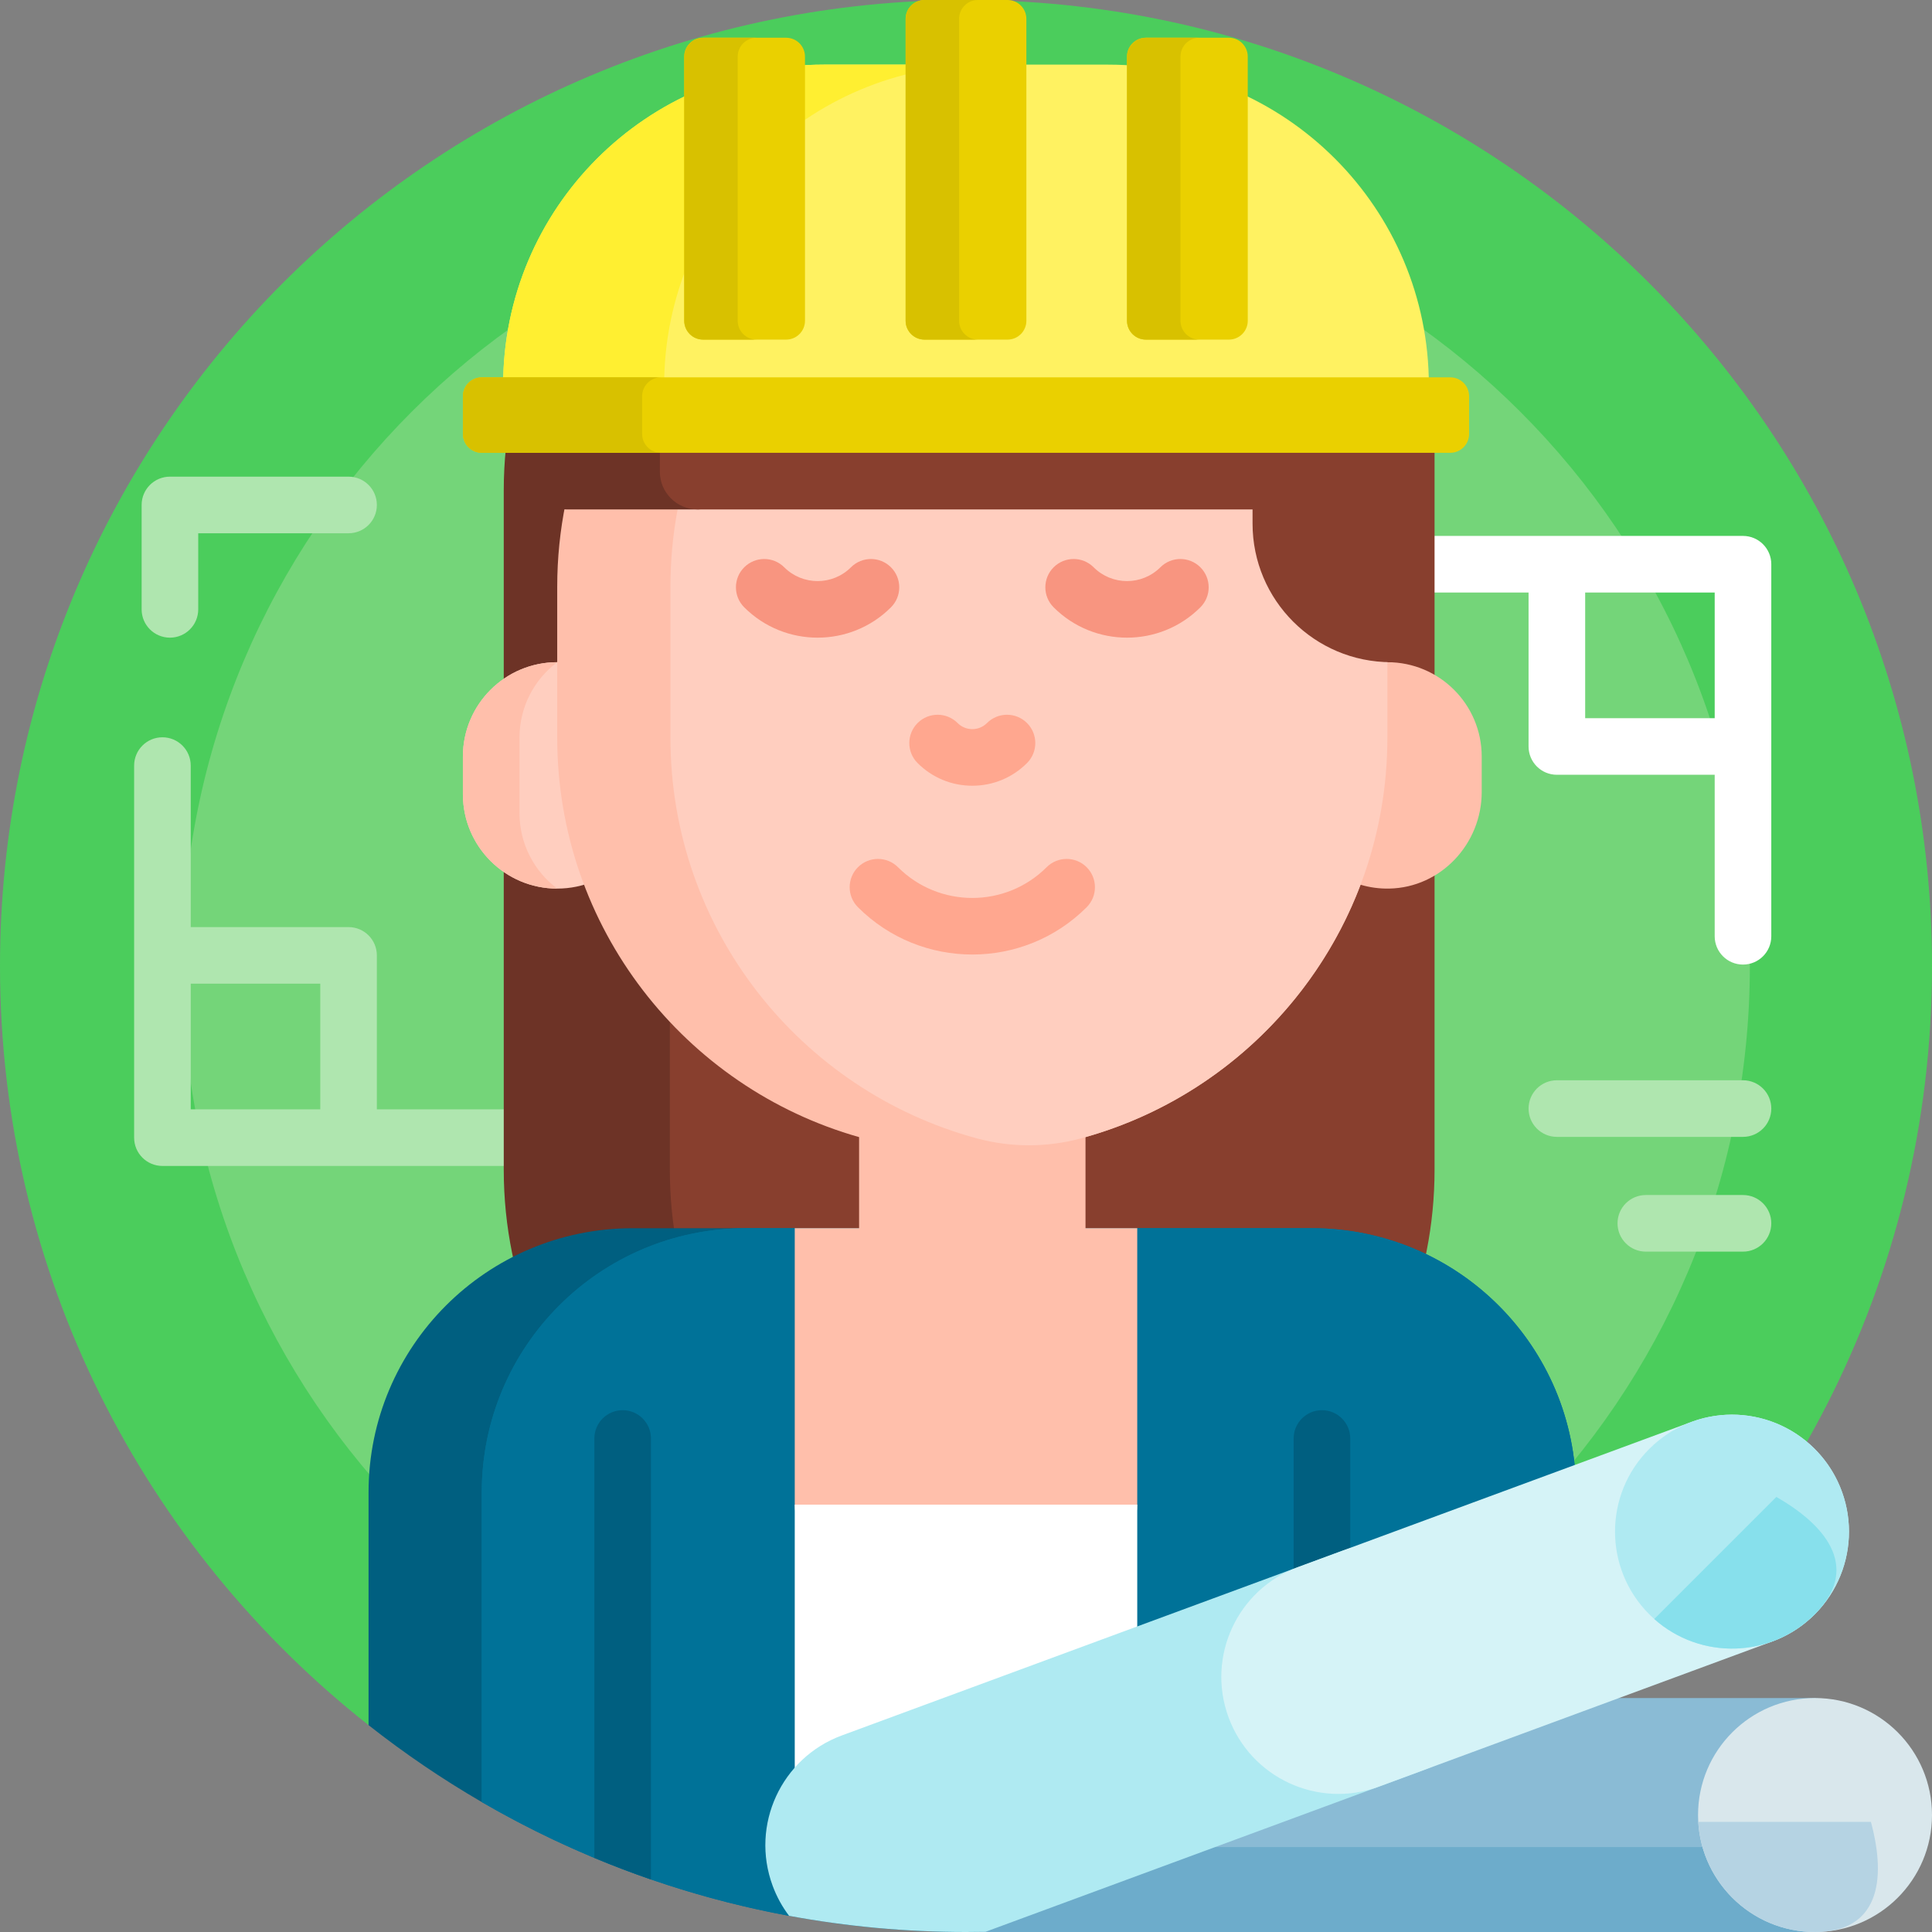
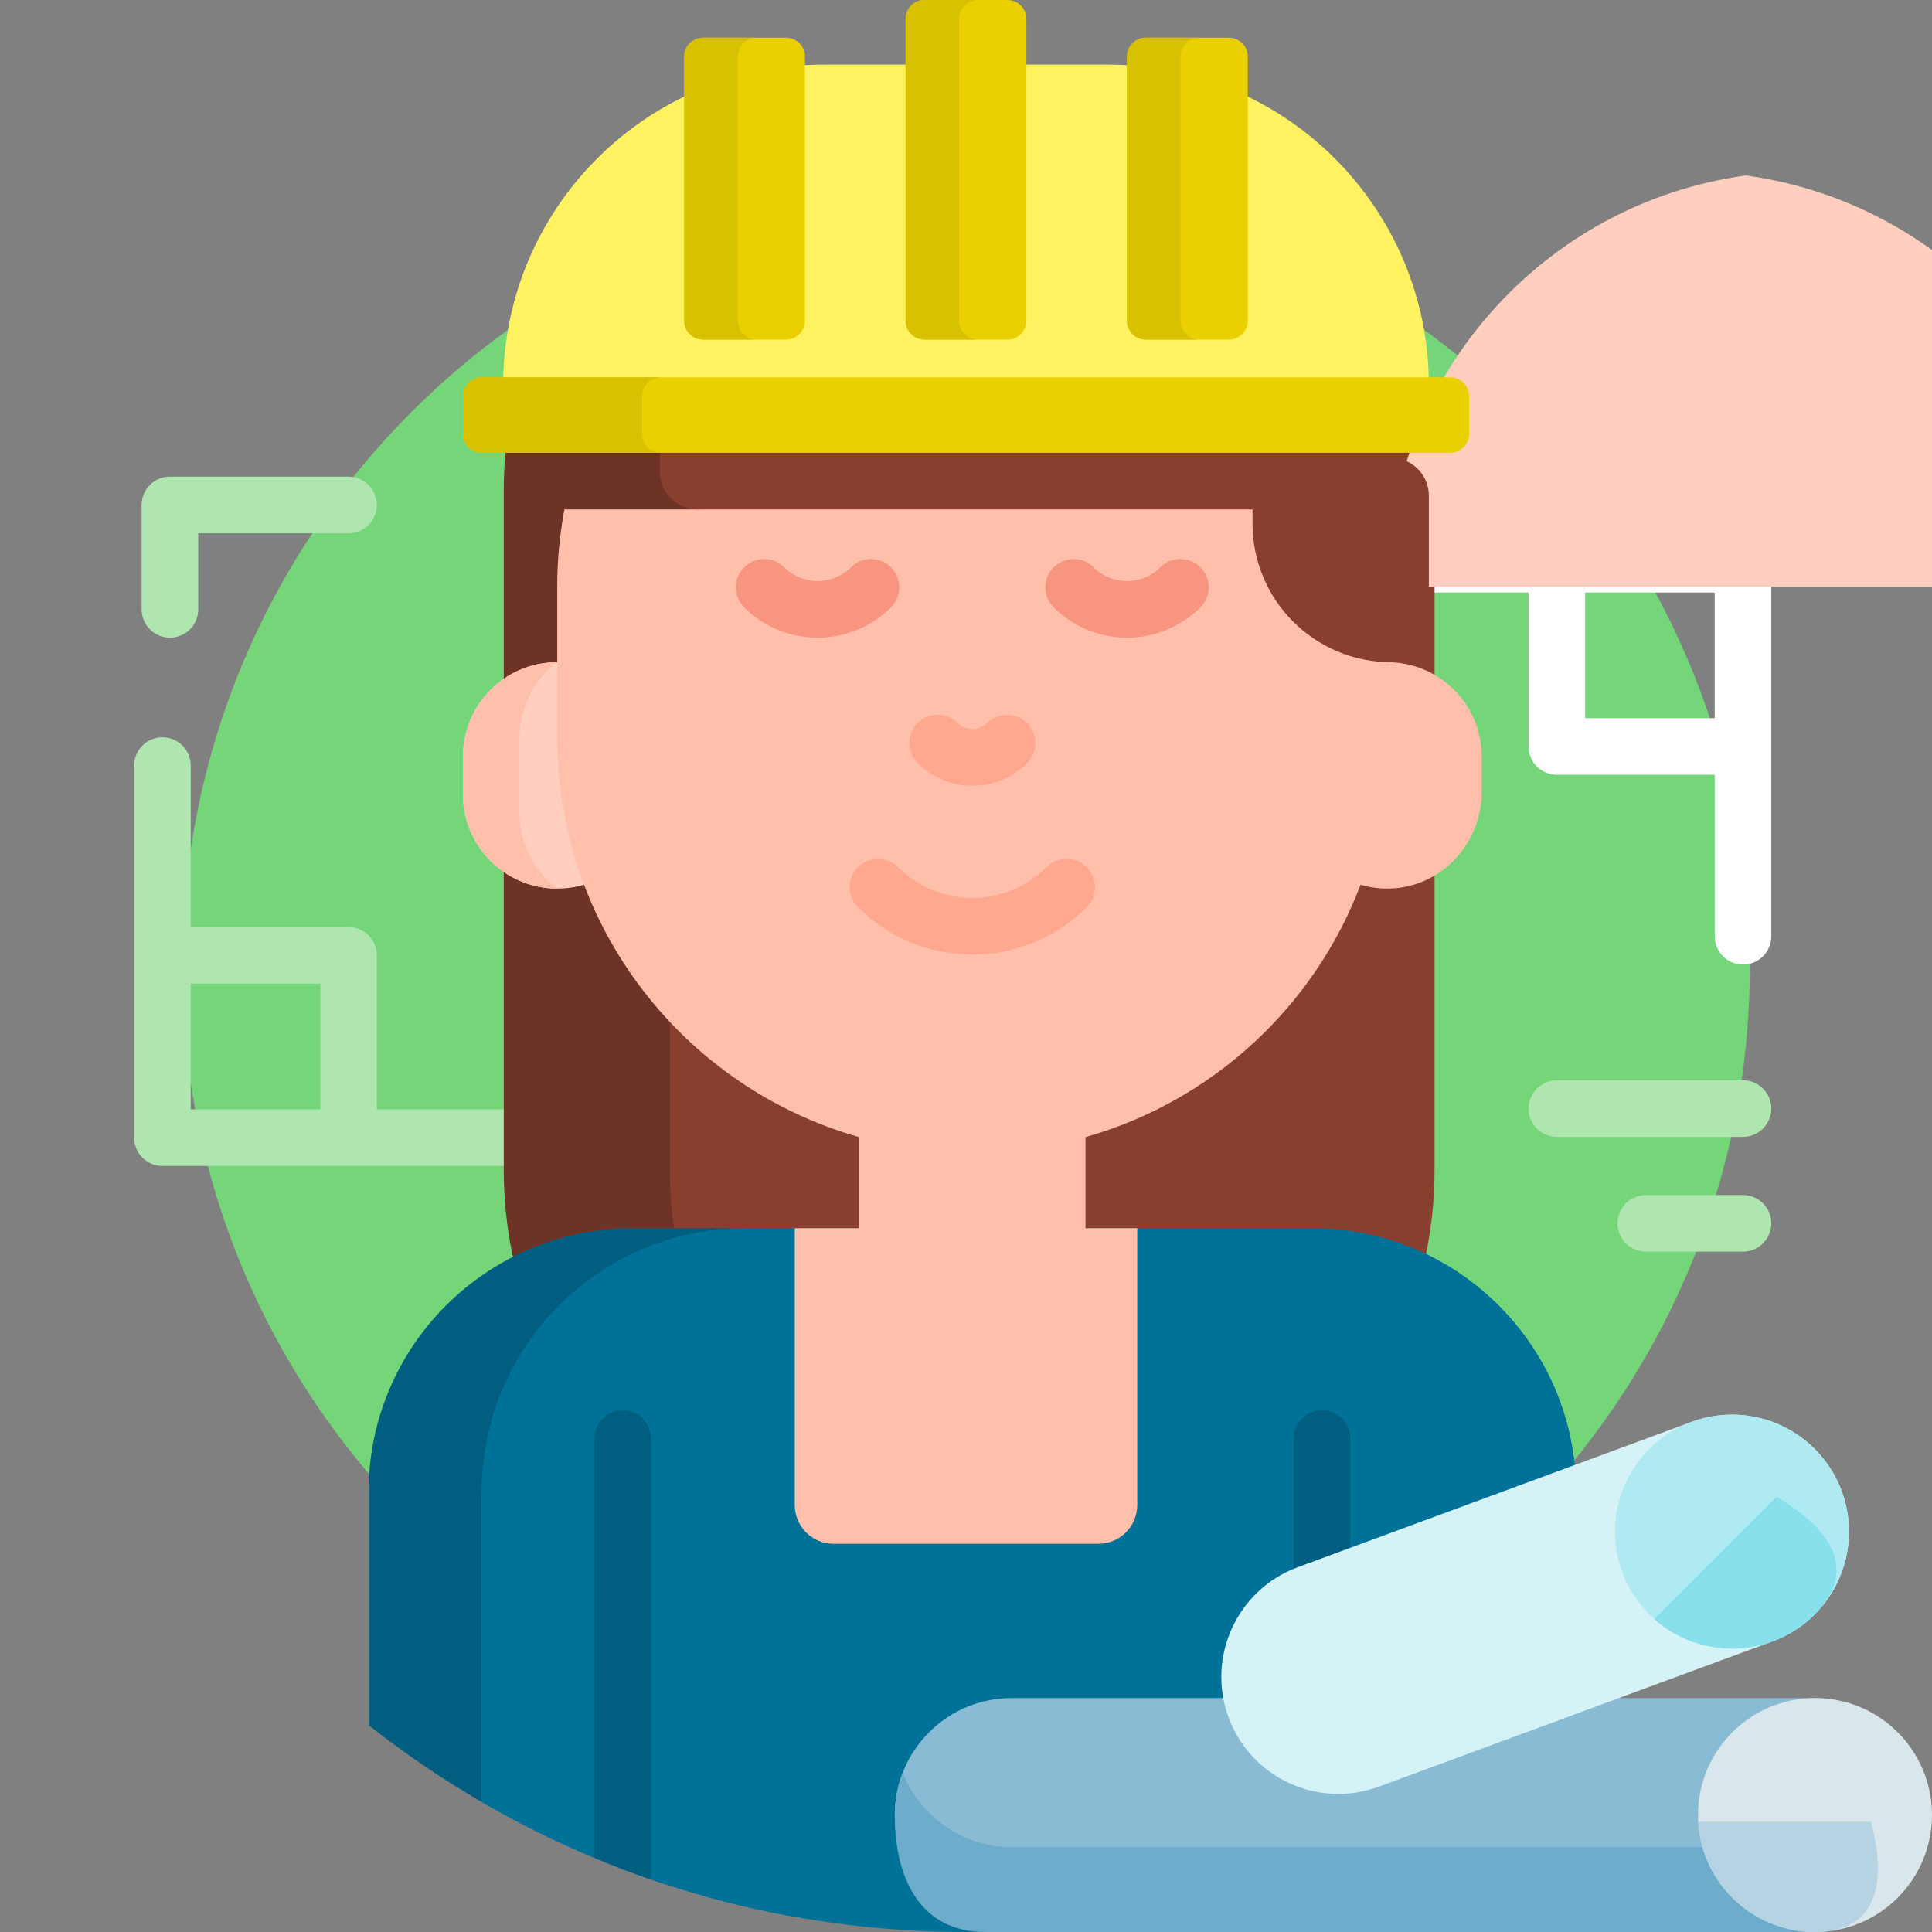
<svg xmlns="http://www.w3.org/2000/svg" id="Capa_1" enable-background="new 0 0 512 512" height="512" viewBox="0 0 512 512" width="512">
  <rect x="0" y="0" width="512" height="512" fill="#808080" stroke="none" />
  <g>
-     <path d="m0 256c0-141.385 114.615-256 256-256s256 114.615 256 256c0 83.6-40.073 157.84-102.057 204.561-42.844-32.294-310.822-2.239-312.272-3.381-59.482-46.878-97.671-119.569-97.671-201.18z" fill="#4bcd5c" />
    <path d="m463.732 256c0 114.727-93.005 207.732-207.732 207.732s-207.732-93.005-207.732-207.732 93.005-207.732 207.732-207.732 207.732 93.005 207.732 207.732z" fill="#74d579" />
    <path d="m461.912 142.023h-98.598c-4.142 0-7.5 3.357-7.5 7.5s3.358 7.5 7.5 7.5h41.772v40.799c0 4.143 3.358 7.5 7.5 7.5h41.826v42.8c0 4.143 3.358 7.5 7.5 7.5s7.5-3.357 7.5-7.5v-98.599c0-4.143-3.358-7.5-7.5-7.5zm-41.826 48.299v-33.299h34.326v33.299z" fill="#fff" />
    <path d="m141.643 293.989h-41.772v-40.799c0-4.143-3.358-7.5-7.5-7.5h-41.826v-42.8c0-4.143-3.358-7.5-7.5-7.5s-7.5 3.357-7.5 7.5v98.599c0 4.143 3.358 7.5 7.5 7.5h98.598c4.142 0 7.5-3.357 7.5-7.5s-3.358-7.5-7.5-7.5zm-91.098-33.299h34.326v33.299h-34.326zm-13.012-99.203v-27.667c0-4.143 3.358-7.5 7.5-7.5h47.338c4.142 0 7.5 3.357 7.5 7.5s-3.358 7.5-7.5 7.5h-39.838v20.167c0 4.143-3.358 7.5-7.5 7.5s-7.5-3.357-7.5-7.5zm431.879 162.709c0 4.142-3.358 7.5-7.5 7.5h-25.752c-4.142 0-7.5-3.358-7.5-7.5s3.358-7.5 7.5-7.5h25.753c4.141 0 7.499 3.357 7.499 7.5zm0-30.413c0 4.142-3.358 7.5-7.5 7.5h-49.326c-4.142 0-7.5-3.358-7.5-7.5s3.358-7.5 7.5-7.5h49.326c4.142 0 7.5 3.358 7.5 7.5z" fill="#afe6af" />
    <path d="m172.512 310v-197.128h207.66v197.128c0 58.681-45.949 106.629-103.83 109.829-57.881-3.2-103.83-51.148-103.83-109.829z" fill="#883f2e" />
    <path d="m278.009 419.594c-3.134.268-6.305.406-9.508.406h-25.002c-60.751 0-110-49.249-110-110v-180c0-60.751 49.249-110 110-110h25.002c3.203 0 6.374.137 9.508.406-56.299 4.82-100.491 52.046-100.491 109.594v180c0 57.548 44.192 104.774 100.491 109.594z" fill="#6d3326" />
    <path d="m135.17 395.488v61.691c.087.069.175.137.263.206-.174 2.011-.263 4.047-.263 6.103 0 0-5.025 15.508-7.499 14.072-10.496-6.092-20.519-12.908-30-20.381v-61.691c0-38.66 31.34-70 70-70h37.499c-38.66 0-70 31.34-70 70z" fill="#005f80" />
    <path d="m417.671 395.488v59.013c-44.08 35.945-100.359 57.499-161.671 57.499-46.765 0-90.601-12.54-128.329-34.439v-82.073c0-38.66 31.34-70 70-70h150c38.66 0 70 31.34 70 70z" fill="#007298" />
    <path d="m417.671 395.488v28.013c-44.08 35.945-100.359 57.499-161.671 57.499-12.083 0-23.97-.837-35.607-2.456-3.786-.527-7.545 29.864-11.275 29.173-29.188-5.402-56.638-15.755-81.447-30.156v-82.073c0-38.66 31.34-70 70-70h12.946l8.426 13.001h75.574l6.766-13.001h46.288c38.66 0 70 31.34 70 70z" fill="#007298" />
    <path d="m147.671 235.488c-13.807 0-25-11.193-25-25v-10c0-13.807 11.193-25 25-25 13.807 0 25 11.193 25 25v10c0 13.807-11.193 25-25 25z" fill="#ffcebf" />
    <path d="m392.671 200.488v9.404c0 13.714-10.792 25.324-24.503 25.591-2.645.051-5.199-.308-7.602-1.019-12.254 32.332-39.31 57.383-72.895 66.883v24.141h13.712v73.338c0 5.686-4.609 10.295-10.295 10.295h-70.177c-5.686 0-10.295-4.609-10.295-10.295v-73.338h17.054v-24.142c-46.17-13.059-80-55.508-80-105.858v-40c0-60.751 49.249-110 110-110 60.751 0 110 49.249 110 110v20c13.808 0 25.001 11.193 25.001 25zm-245.002-25c-13.806.001-24.998 11.194-24.998 25v10c0 13.806 11.192 24.999 24.998 25-6.071-4.561-9.998-11.822-9.998-20v-20c0-8.178 3.927-15.439 9.998-20z" fill="#ffbfab" />
-     <path d="m367.671 155.488v40c0 50.792-34.425 93.543-81.216 106.195-9.023 2.44-18.545 2.44-27.568 0-46.791-12.652-81.216-55.403-81.216-106.195v-40c0-55.663 41.345-101.669 95-108.985 53.655 7.316 95 53.322 95 108.985z" fill="#ffcebf" />
+     <path d="m367.671 155.488v40v-40c0-55.663 41.345-101.669 95-108.985 53.655 7.316 95 53.322 95 108.985z" fill="#ffcebf" />
    <path d="m243.171 202.219c-2.929-2.93-2.929-7.678 0-10.607 2.929-2.928 7.678-2.928 10.606 0 1.042 1.042 2.424 1.616 3.893 1.616s2.851-.574 3.893-1.616c2.929-2.928 7.678-2.928 10.606 0 2.929 2.93 2.929 7.678 0 10.607-3.875 3.875-9.024 6.009-14.5 6.009s-10.623-2.134-14.498-6.009zm44.803 27.601c-2.929-2.928-7.678-2.928-10.606 0-10.861 10.861-28.532 10.861-39.394 0-2.929-2.928-7.678-2.928-10.606 0-2.929 2.93-2.929 7.678 0 10.607 8.354 8.354 19.329 12.531 30.303 12.531s21.949-4.177 30.303-12.531c2.929-2.929 2.929-7.677 0-10.607z" fill="#ffa78f" />
    <path d="m236.116 150.34c2.929 2.929 2.928 7.678 0 10.606-5.361 5.36-12.403 8.041-19.445 8.041s-14.084-2.681-19.445-8.041c-2.929-2.929-2.929-7.678 0-10.606 2.93-2.93 7.677-2.929 10.607-.001 4.874 4.873 12.804 4.873 17.678 0 2.928-2.929 7.676-2.928 10.605.001zm82 0c-2.929-2.929-7.678-2.93-10.607-.001-4.874 4.873-12.804 4.873-17.678 0-2.93-2.928-7.677-2.929-10.607.001-2.929 2.929-2.928 7.678 0 10.606 5.361 5.36 12.403 8.041 19.445 8.041s14.084-2.681 19.445-8.041c2.931-2.928 2.931-7.677.002-10.606z" fill="#f89580" />
-     <path d="m301.383 489.511h-90.766v-90.766h90.766z" fill="#fff" />
    <path d="m172.512 381.214v116.863c-5.074-1.75-10.076-3.654-15-5.708v-111.155c0-4.142 3.358-7.5 7.5-7.5s7.5 3.358 7.5 7.5zm177.817-7.5c-4.142 0-7.5 3.358-7.5 7.5v115.685c5.076-1.83 10.078-3.816 15-5.952v-109.733c0-4.142-3.358-7.5-7.5-7.5z" fill="#005f80" />
    <path d="m195.029 117.702v7.298c0 5.523-4.477 10-10 10h-34.936c-5.523 0-10-4.477-10-10v-7.298c0-5.523 4.477-10 10-10h34.936c5.522 0 10 4.477 10 10z" fill="#6d3326" />
    <path d="m378.663 131.351v34.137c0 5.523-4.477 10-10 10-20.282 0-36.723-16.442-36.723-36.723v-3.765h-147.068c-5.523 0-10-4.477-10-10v-7.298c0-5.523 4.477-10 10-10h174.887c5.523 0 10 4.477 10 10v3.709c5.007.546 8.904 4.788 8.904 9.94z" fill="#883f2e" />
    <path d="m378.663 102.127v5.745c0 2.761-2.239 5-5 5h-235.326c-2.761 0-5-2.239-5-5v-5.745c0-46.944 38.056-85 85-85h75.326c46.944.001 85 38.056 85 85z" fill="#fff261" />
-     <path d="m176.007 102.127v5.745c0 2.761 2.239 5 5 5h-42.67c-2.761 0-5-2.239-5-5v-5.745c0-46.944 38.056-85 85-85h42.67c-46.944.001-85 38.056-85 85z" fill="#ffef31" />
    <path d="m384.329 120h-256.658c-2.761 0-5-2.239-5-5v-10c0-2.761 2.239-5 5-5h256.659c2.761 0 5 2.239 5 5v10c-.001 2.761-2.239 5-5.001 5zm-117.329-120h-22c-2.761 0-5 2.239-5 5v80c0 2.761 2.239 5 5 5h22c2.761 0 5-2.239 5-5v-80c0-2.761-2.239-5-5-5zm-53.67 15v70c0 2.761-2.239 5-5 5h-22c-2.761 0-5-2.239-5-5v-70c0-2.761 2.239-5 5-5h22c2.761 0 5 2.239 5 5zm117.34 0v70c0 2.761-2.239 5-5 5h-22c-2.761 0-5-2.239-5-5v-70c0-2.761 2.239-5 5-5h22c2.762 0 5 2.239 5 5z" fill="#ead000" />
    <path d="m254.171 5v80c0 2.761 2.239 5 5 5h-14.171c-2.761 0-5-2.239-5-5v-80c0-2.761 2.239-5 5-5h14.171c-2.762 0-5 2.239-5 5zm58.67 80v-70c0-2.761 2.239-5 5-5h-14.171c-2.761 0-5 2.239-5 5v70c0 2.761 2.239 5 5 5h14.171c-2.762 0-5-2.239-5-5zm-112.341-75h-14.17c-2.761 0-5 2.239-5 5v70c0 2.761 2.239 5 5 5h14.17c-2.761 0-5-2.239-5-5v-70c0-2.761 2.239-5 5-5zm-25.329 90h-47.5c-2.761 0-5 2.239-5 5v10c0 2.761 2.239 5 5 5h47.5c-2.761 0-5-2.239-5-5v-10c0-2.761 2.238-5 5-5z" fill="#d8c100" />
    <path d="m482.399 511.968c-.464.021-.93.032-1.399.032h-212.872c-17.121 0-31-13.879-31-31 0-17.121 13.879-31 31-31h212.872c.469 0 .935.011 1.399.032-16.471.731-29.601 14.316-29.601 30.968 0 16.652 13.13 30.237 29.601 30.968z" fill="#8abbd5" />
    <path d="m482.399 511.968c-.464.021-.93.032-1.399.032h-219.834c-17.121 0-24.038-13.879-24.038-31 0-3.969.746-7.762 2.105-11.25 4.504 11.559 15.743 19.75 28.895 19.75h185.851c3.572 12.559 14.864 21.866 28.42 22.468z" fill="#6daccb" />
-     <path d="m223.101 459.909 132.482-48.889c14.694-5.422 31.041 1.126 38.099 15.108.094.186.187.371.28.557 8.192 16.326.284 36.154-16.852 42.477l-115.945 42.787c-1.718.034-3.44.051-5.166.051-16.013 0-31.683-1.47-46.882-4.283-1.799-2.376-3.283-5.053-4.368-7.993-5.926-16.062 2.29-33.888 18.352-39.815z" fill="#afeaf2" />
    <path d="m469.724 434.986-104.324 38.498c-16.062 5.927-33.888-2.289-39.815-18.351-5.927-16.062 2.289-33.888 18.351-39.815l104.324-38.498c16.062-5.927 33.888 2.289 39.815 18.351 5.927 16.062-2.289 33.888-18.351 39.815z" fill="#d5f3f7" />
    <path d="m512 481c0 17.121-13.879 31-31 31-17.121 0-31-13.879-31-31 0-17.121 13.879-31 31-31 17.121 0 31 13.879 31 31z" fill="#d9e7ec" />
    <path d="m495.809 482.809c4.34 16.021 1.705 29.191-14.809 29.191-16.514 0-30.011-12.912-30.948-29.191z" fill="#b5d3e3" />
    <path d="m480.92 383.974c12.106 12.106 12.106 31.734 0 43.841-12.106 12.106-31.734 12.106-43.841 0-12.106-12.106-12.106-31.734 0-43.841 12.107-12.106 31.735-12.106 43.841 0z" fill="#afeaf2" />
    <path d="m470.75 396.702c14.398 8.26 21.847 19.436 10.17 31.113-11.677 11.677-30.351 12.091-42.525 1.242z" fill="#87e0ec" />
  </g>
</svg>